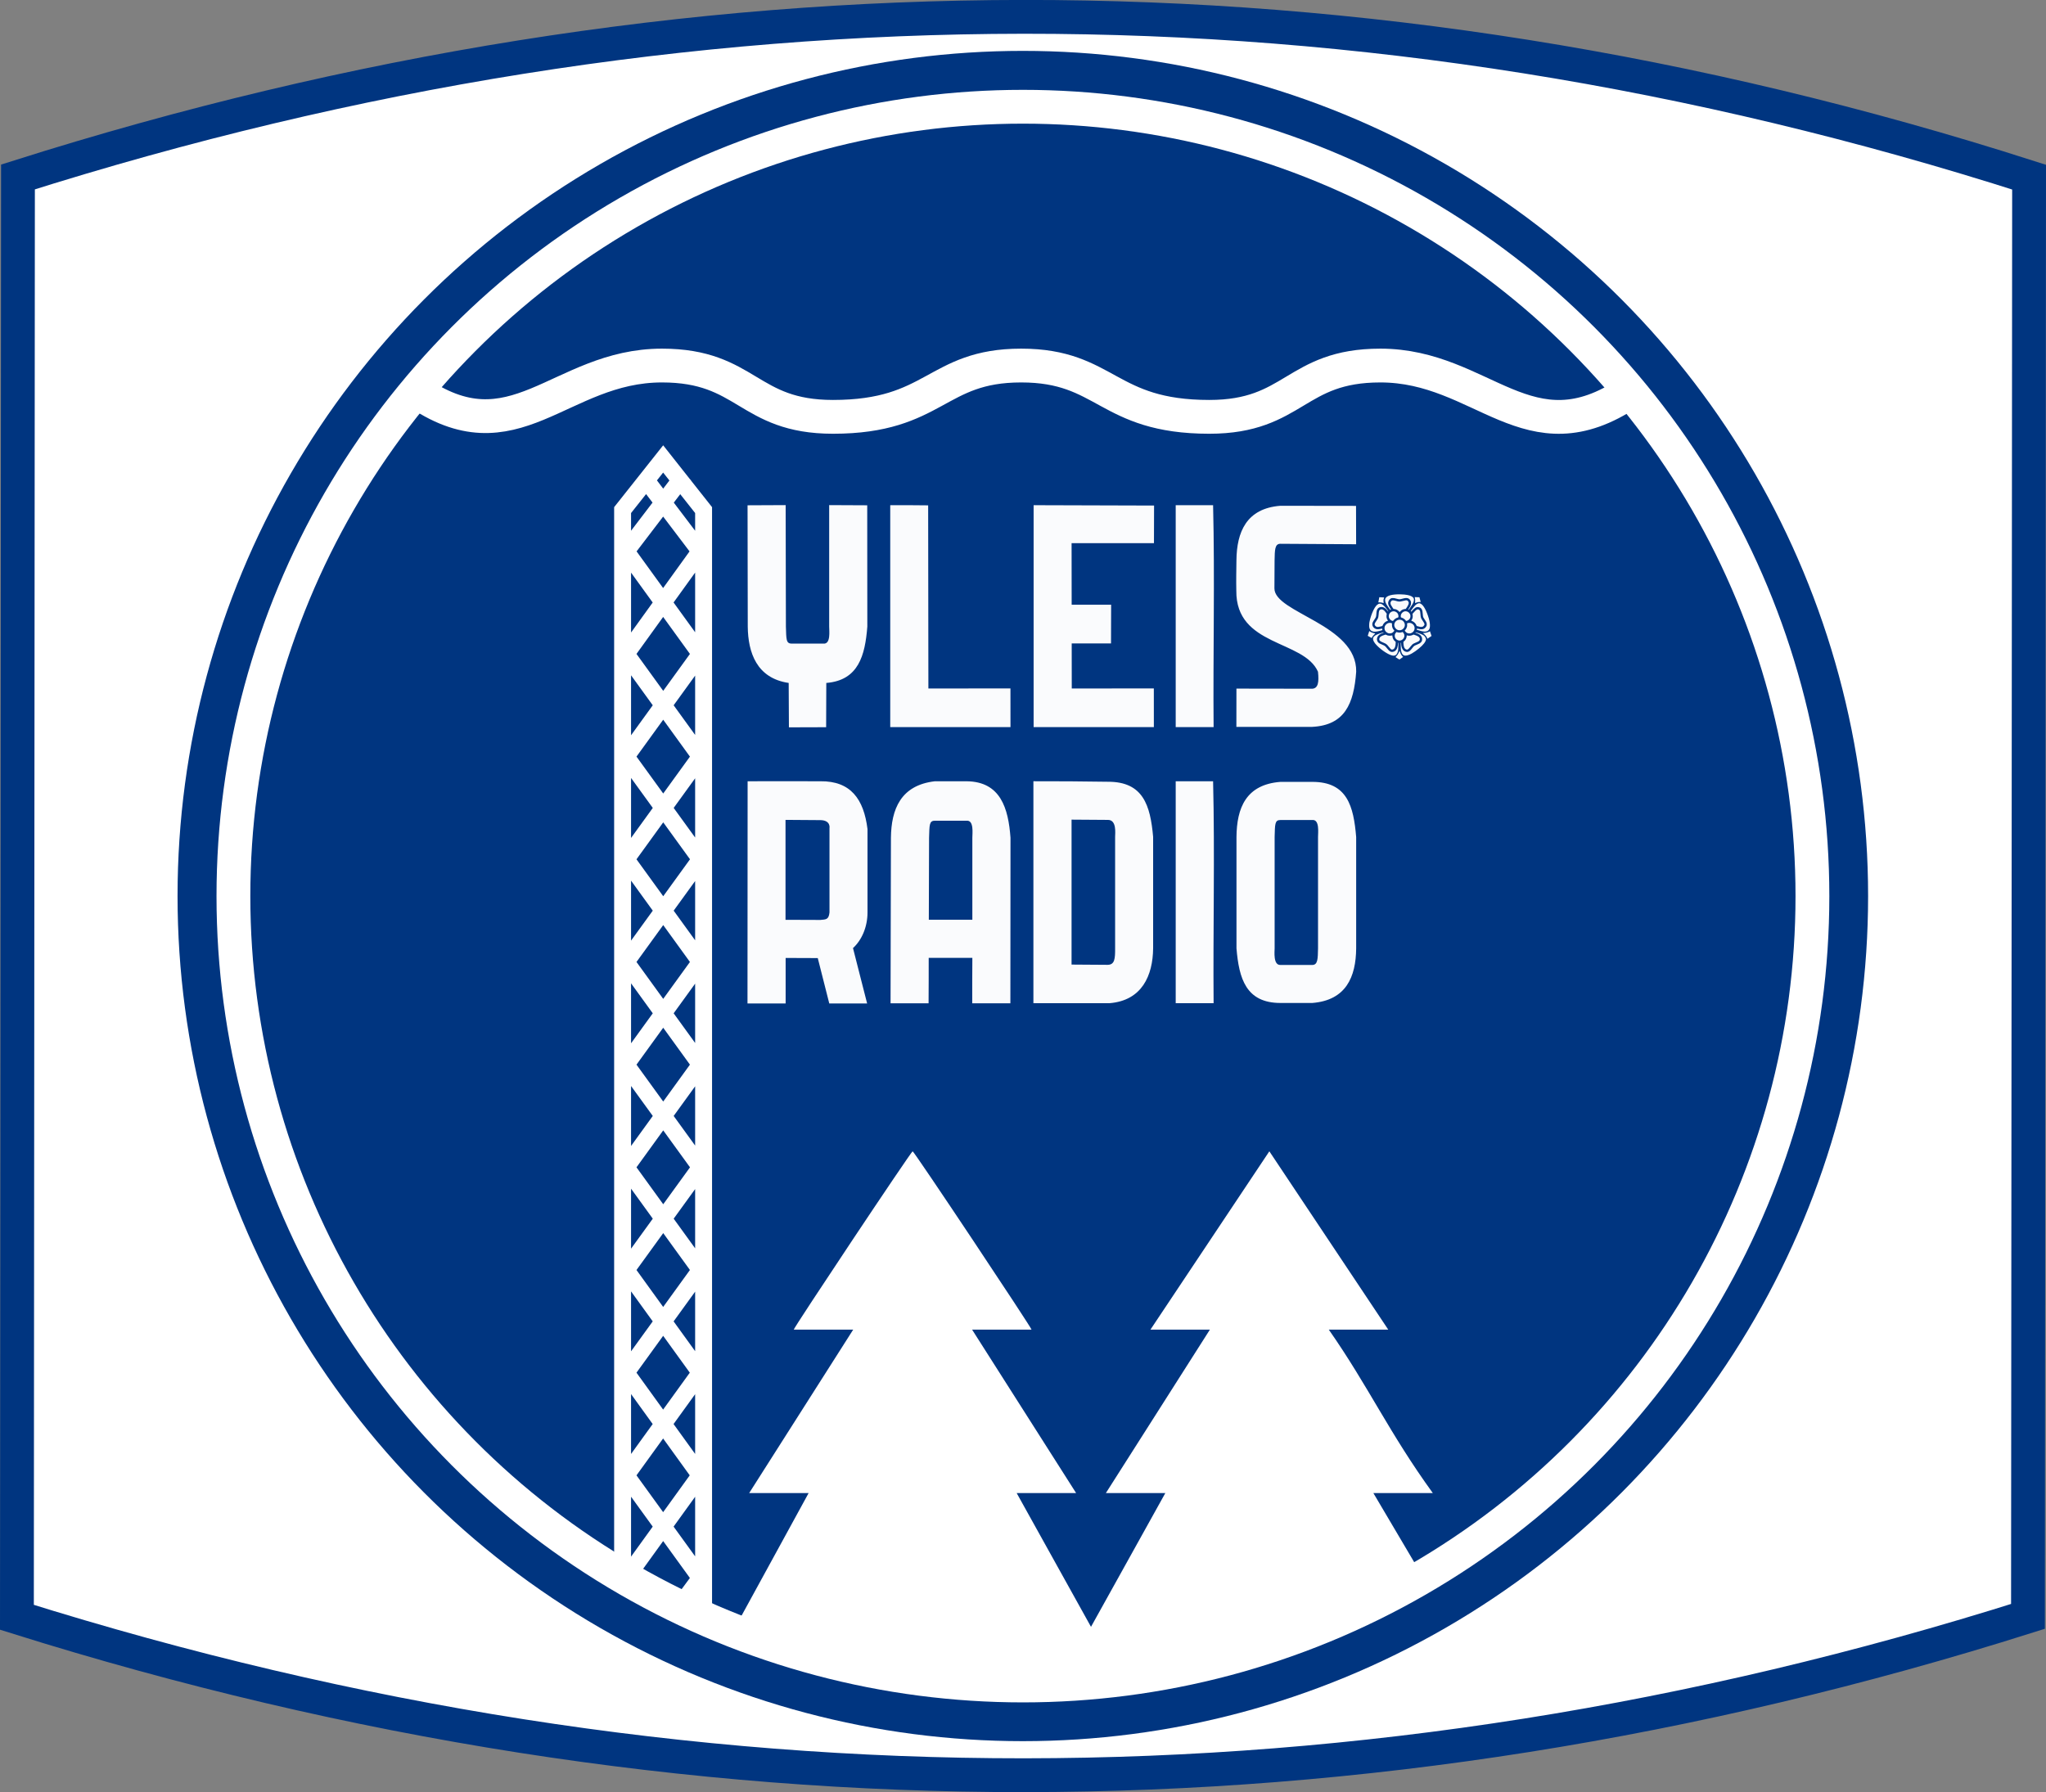
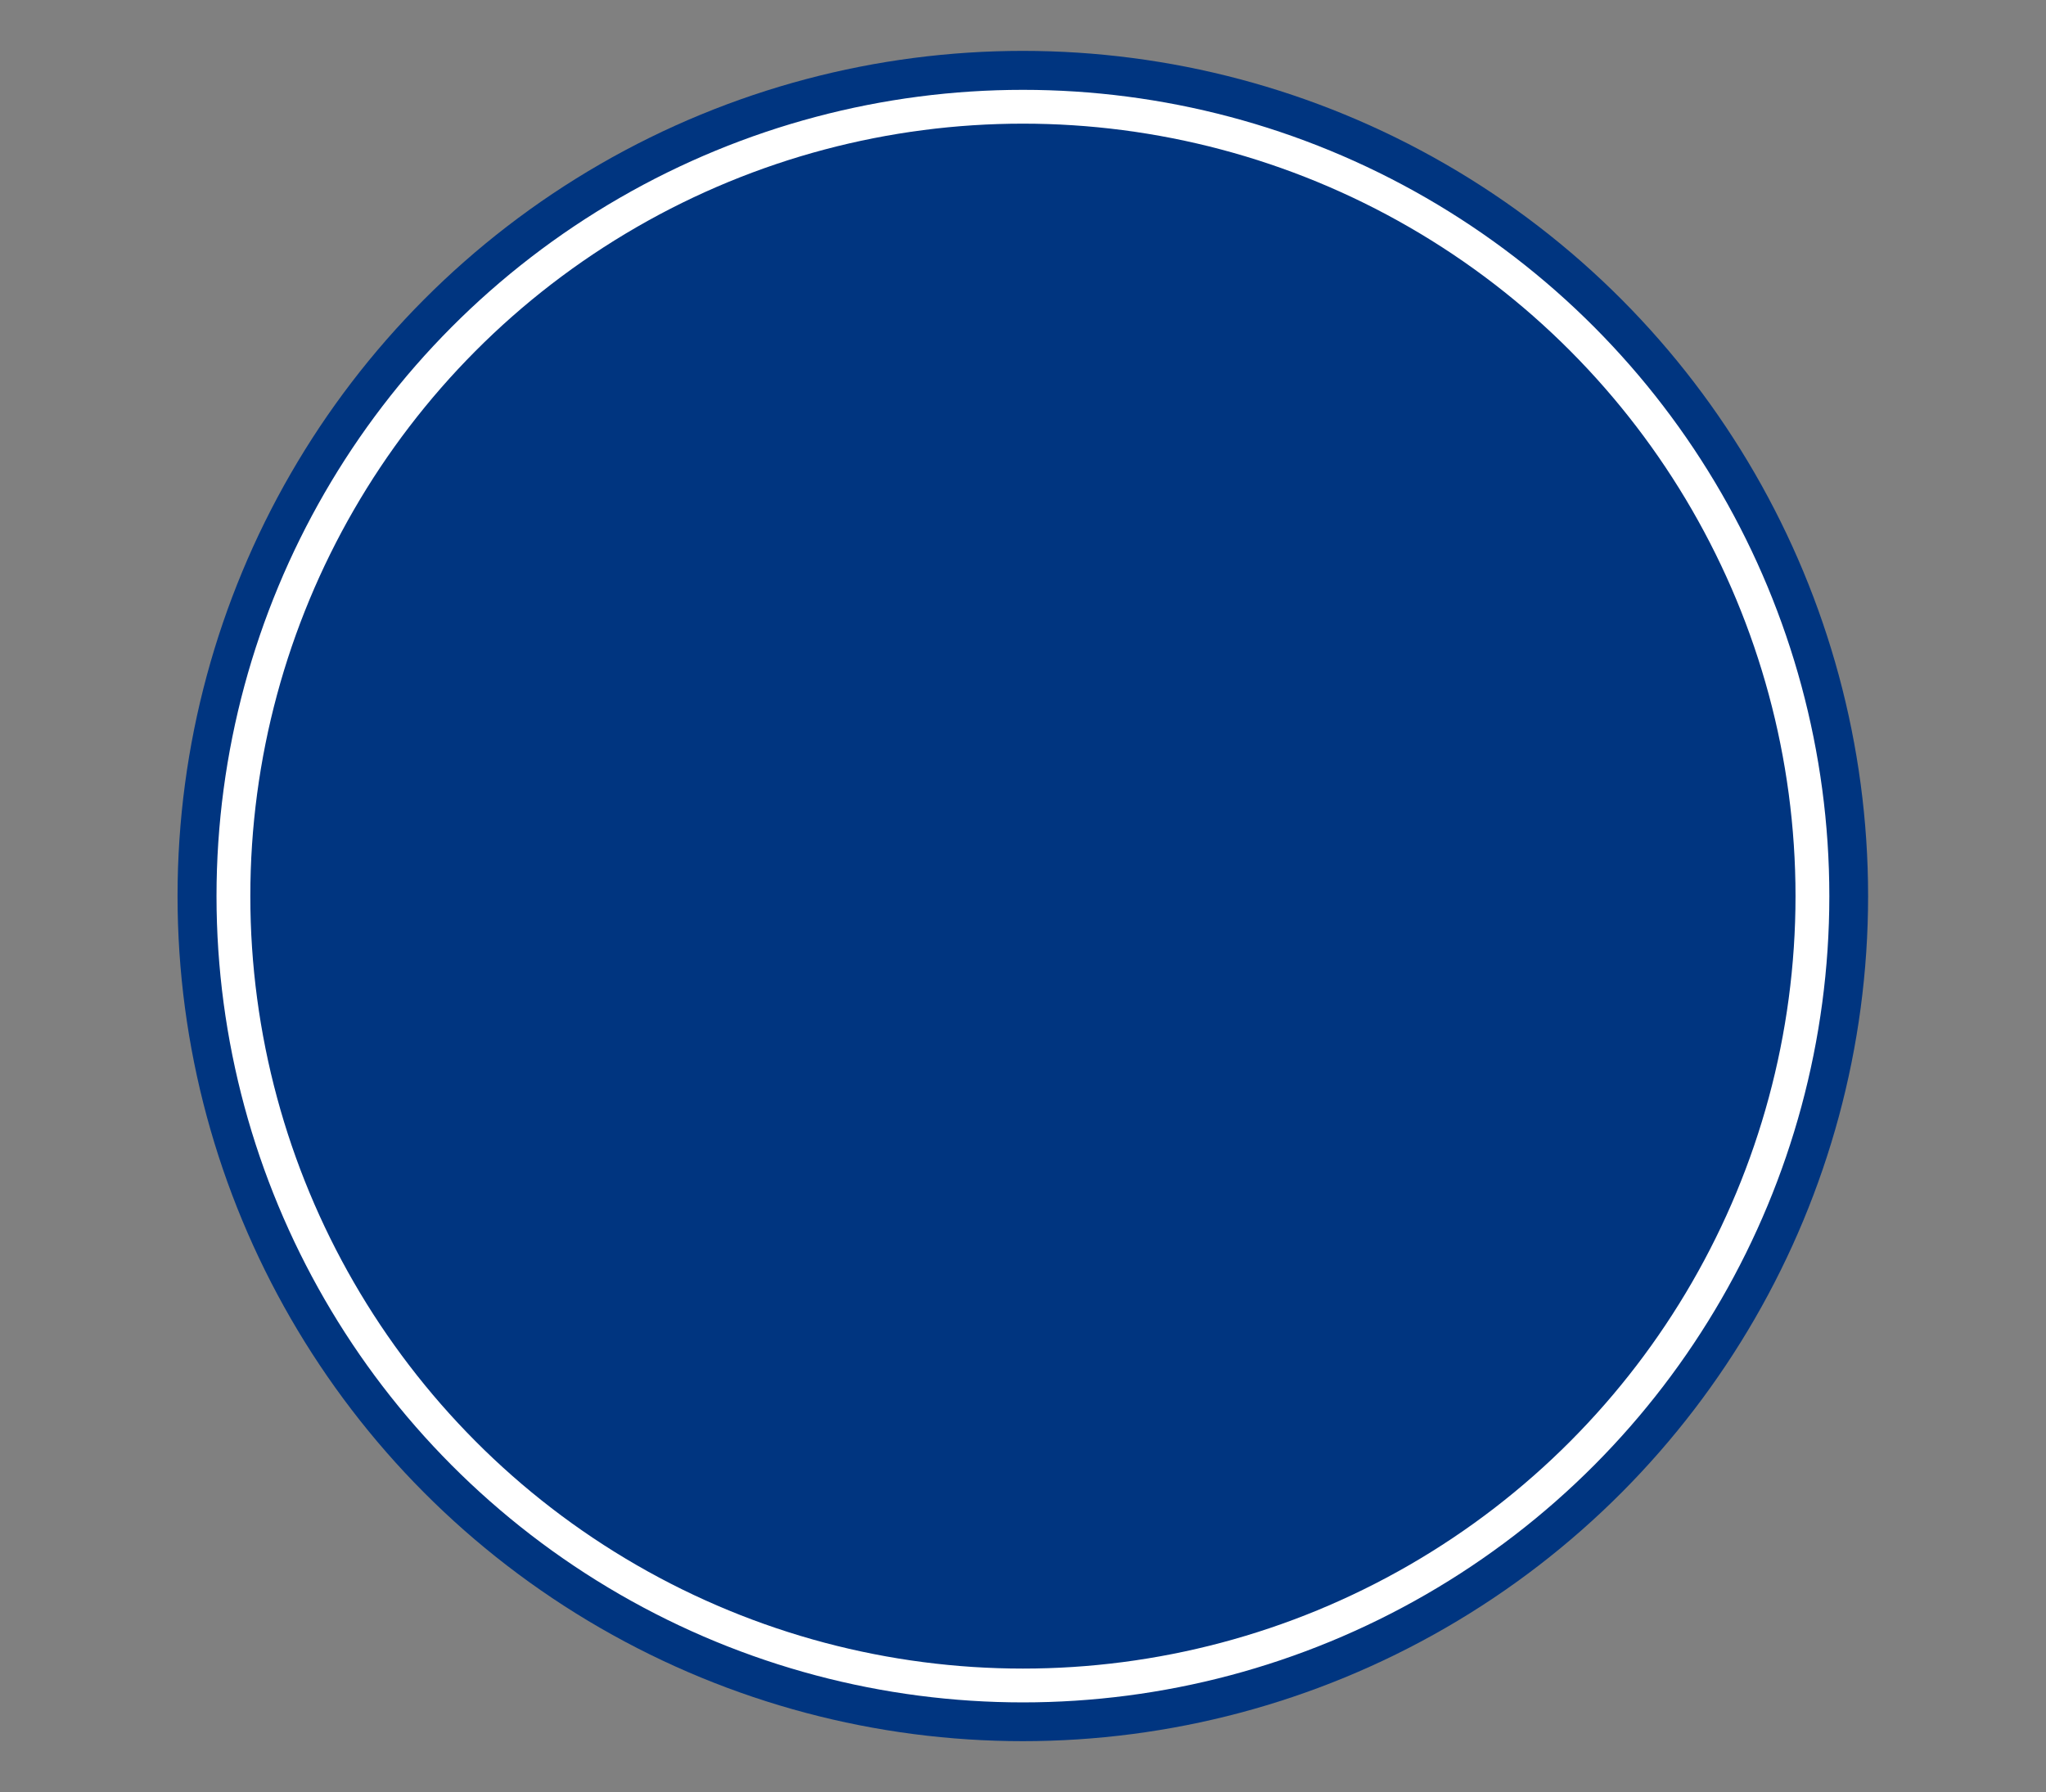
<svg xmlns="http://www.w3.org/2000/svg" version="1.1" width="605" height="530" id="svg2982">
  <rect width="100%" height="100%" fill="#808080" stroke="none" />
  <defs id="defs2986">
    <linearGradient id="linearGradient3946">
      <stop id="stop3948" style="stop-color:#dafd19;stop-opacity:1" offset="0" />
    </linearGradient>
  </defs>
  <g transform="translate(165.715,423.478)" id="g4049">
    <g transform="matrix(0.991,0,0,0.991,-0.64,0.457)" id="g4130">
      <g transform="matrix(7.441,0,0,7.441,775.392,-647.489)" id="g4162" />
    </g>
  </g>
  <g id="g3831" transform="translate(45.229,-221.037)">
    <g id="g3876">
      <g id="g4193" />
      <g id="g4560" transform="matrix(0.96,0,0,0.96,9.4,16.365)">
        <g transform="matrix(0.716,0,0,0.715,645.436,684.435)" id="g4049-1">
          <g transform="matrix(0.991,0,0,0.991,-0.64,0.457)" id="g4130-0">
            <g transform="matrix(7.441,0,0,7.441,775.392,-647.489)" id="g4162-3" />
          </g>
        </g>
        <g id="g4892" />
      </g>
    </g>
  </g>
  <g transform="translate(1856.533,1113.422)" style="stroke:#b51c31;stroke-width:15;stroke-miterlimit:4;stroke-dasharray:none" id="g9053-7" stroke-miterlimit="4">
    <g style="fill:none;stroke:#b51c31;stroke-width:15;stroke-miterlimit:4;stroke-dasharray:none" id="g5864" stroke-miterlimit="4">
      <g style="fill:none;stroke:#b51c31;stroke-width:15;stroke-miterlimit:4;stroke-dasharray:none" id="g8463-6" transform="translate(-2480.85,-270.498)" stroke-miterlimit="4">
        <g style="fill:none;stroke:#b51c31;stroke-width:15;stroke-miterlimit:4;stroke-dasharray:none" id="g3064-3-8" transform="translate(411.757,-1106.483)" stroke-miterlimit="4" />
      </g>
    </g>
  </g>
  <g style="fill:none;stroke:#b51c31;stroke-width:15;stroke-miterlimit:4;stroke-dasharray:none" id="g5932-5" transform="translate(2304.403,-383.382)" stroke-miterlimit="4">
    <g style="fill:none;stroke:#b51c31;stroke-width:15;stroke-miterlimit:4;stroke-dasharray:none" id="g8893-2" transform="translate(2109.092,1408.481)" stroke-miterlimit="4">
      <g style="fill:none;stroke:#b51c31;stroke-width:15;stroke-miterlimit:4;stroke-dasharray:none" id="g9053-8" stroke-miterlimit="4">
        <g style="fill:none;stroke:#b51c31;stroke-width:15;stroke-miterlimit:4;stroke-dasharray:none" id="g8463-3" transform="translate(-2480.85,-270.498)" stroke-miterlimit="4">
          <g style="fill:none;stroke:#b51c31;stroke-width:15;stroke-miterlimit:4;stroke-dasharray:none" id="g3064-3-4" transform="translate(411.757,-1106.483)" stroke-miterlimit="4">
            <g style="fill:none;stroke:#b51c31;stroke-width:15;stroke-miterlimit:4;stroke-dasharray:none" id="g3105-2-3" stroke-miterlimit="4">
              <g style="fill:none;stroke:#b51c31;stroke-width:15;stroke-miterlimit:4;stroke-dasharray:none" id="g3146-0-9" transform="translate(-793.794,-12.952)" stroke-miterlimit="4" />
            </g>
          </g>
        </g>
      </g>
    </g>
  </g>
  <g id="g5214" transform="translate(-7.8116411e-6,0.708)">
-     <path style="fill:#ffffff;fill-opacity:1;stroke:#003580;stroke-width:10;stroke-miterlimit:4;stroke-dasharray:none;stroke-opacity:1" d="M 599.67,477.334 599.997,51.679 C 401.77,-11.814 203.542,-11.218 5.315,51.625 L 5.003,477.605 C 203.944,540.043 402.16,539.797 599.67,477.334 Z" id="path4156" />
    <g id="g4336" transform="translate(52.5,14.292)">
      <g id="g5276-2" transform="translate(-0.009,5.7548393e-6)">
        <g transform="translate(0.009,8e-8)" id="g4420-6">
          <g transform="translate(-7.768,-236.327)" id="g3831-3-7">
            <g id="g3876-8-9">
              <g id="g4193-3-8" />
              <g transform="matrix(0.96,0,0,0.96,9.4,16.365)" id="g4560-6-0">
                <g id="g4049-1-9-0" transform="matrix(0.716,0,0,0.715,645.436,684.435)">
                  <g id="g4130-0-2-2" transform="matrix(0.991,0,0,0.991,-0.64,0.457)">
                    <g id="g4162-3-7-6" transform="matrix(7.441,0,0,7.441,775.392,-647.489)" />
                  </g>
                </g>
                <g id="g4892-7-5">
                  <g id="g4744-3" transform="matrix(0.686,0,0,0.686,-0.533,235.322)">
                    <circle r="379.537" cy="370.579" cx="377.837" id="path4036-4" style="color:#000000;display:inline;overflow:visible;visibility:visible;fill:#003580;fill-opacity:1;stroke:none;stroke-width:8;marker:none;enable-background:accumulate" />
                    <g id="g4729-3">
                      <ellipse transform="matrix(1.042,0,0,1.042,-9.793,-17.05)" style="color:#000000;display:inline;overflow:visible;visibility:visible;fill:none;stroke:#ffffff;stroke-width:14.571;stroke-linecap:butt;stroke-linejoin:miter;stroke-miterlimit:4;stroke-dasharray:none;stroke-dashoffset:0;stroke-opacity:1;marker:none;enable-background:accumulate" id="path4034-4" cx="372.047" cy="372.047" rx="340.204" ry="340.204" />
                    </g>
                  </g>
                </g>
              </g>
            </g>
          </g>
        </g>
      </g>
      <g id="g4314">
        <g transform="translate(0.07,5.7548393e-6)" id="g4289">
          <g id="g4705-6" transform="matrix(0.659,0,0,0.659,1.231,5.9)">
            <g id="g4657-5">
              <g id="g4649-4" transform="translate(-0.114,0)">
                <g transform="matrix(1.042,0,0,1.042,-37.032,-17.05)" id="g4225-2">
-                   <path d="m 275.349,684.124 30.155,-55.135 -25.601,0 44.802,-70.402 -25.601,0 c 0,-0.834 50.576,-76.803 51.202,-76.803 0.626,0 51.202,75.969 51.202,76.803 l -25.601,0 44.802,70.402 -25.601,0 32.001,57.602 32.001,-57.602 -25.601,0 44.802,-70.402 -25.601,0 51.202,-76.803 51.202,76.803 -25.601,0 c 17.092,24.473 25.975,44.438 44.802,70.402 l -25.601,0 18.711,31.677 C 460.517,724.361 345.342,709.296 275.349,684.124 Z" id="path3935-6-3-93-0-5-7" style="color:#000000;display:inline;overflow:visible;visibility:visible;fill:#ffffff;fill-opacity:1;fill-rule:evenodd;stroke:none;stroke-width:0;marker:none;enable-background:accumulate" />
                  <g id="g4219-9" transform="translate(25.333,17.485)">
-                     <path id="path3984-1-0-6" style="fill:none;stroke:#ffffff;stroke-width:7.286;stroke-linecap:butt;stroke-linejoin:miter;stroke-miterlimit:4;stroke-dasharray:none;stroke-opacity:1" d="m 203.392,645.538 30.079,-41.676 -31.917,-44.222 32.01,-44.222 -32.01,-44.222 32.01,-44.222 -32.01,-44.222 32.042,-44.222 -32.042,-44.222 32.01,-44.222 -32.01,-44.222 25.065,-32.85 m 0.277,484.092 6.668,-9.018 -32.01,-44.222 31.949,-44.222 -31.949,-44.222 32.042,-44.222 -32.042,-44.222 32.01,-44.222 -32.01,-44.222 32.01,-44.222 -32.01,-44.222 31.878,-44.222 -24.905,-32.85 m -8.455,470.352 0,-455.233 17.466,-22.034 17.414,22.034 0,473.118" />
-                   </g>
+                     </g>
                </g>
              </g>
            </g>
          </g>
          <g id="g4374-4" transform="matrix(0.866,0,0,0.866,34.179,28.402)">
            <g id="g4385-6" transform="translate(-55.078,-16.496)" />
            <g transform="translate(-59.154,0)" id="g4247-1">
-               <path id="path4245-2" style="color:#000000;clip-rule:nonzero;display:inline;overflow:visible;visibility:visible;opacity:0.98;isolation:auto;mix-blend-mode:normal;color-interpolation:sRGB;color-interpolation-filters:linearRGB;solid-color:#000000;solid-opacity:1;fill:#ffffff;fill-opacity:1;fill-rule:nonzero;stroke:none;stroke-width:2;stroke-linecap:round;stroke-linejoin:miter;stroke-miterlimit:4;stroke-dasharray:none;stroke-dashoffset:0;stroke-opacity:1;color-rendering:auto;image-rendering:auto;shape-rendering:auto;text-rendering:auto;enable-background:accumulate" d="m 436.144,174.719 c -0.356,-0.235 -0.652,-0.433 -0.658,-0.438 -0.006,-0.005 0.115,-0.134 0.269,-0.287 0.154,-0.152 0.363,-0.404 0.464,-0.559 0.184,-0.282 0.463,-0.836 0.584,-1.158 l 0.064,-0.171 0.147,0.418 c 0.255,0.726 0.568,1.254 0.922,1.558 l 0.159,0.136 -0.611,0.44 c -0.336,0.242 -0.63,0.451 -0.652,0.465 -0.024,0.015 -0.314,-0.155 -0.688,-0.403 z m -9.469,-7.323 -0.674,-0.373 0.224,-0.692 c 0.123,-0.381 0.24,-0.751 0.26,-0.823 l 0.036,-0.131 0.164,0.125 c 0.344,0.263 0.98,0.523 1.493,0.612 0.483,0.083 0.482,0.022 0.008,0.508 -0.448,0.458 -0.597,0.652 -0.738,0.959 -0.049,0.106 -0.091,0.192 -0.095,0.19 -0.003,-0.001 -0.309,-0.17 -0.68,-0.375 z m 4.431,-11.64 c -0.404,-0.137 -0.876,-0.201 -1.231,-0.168 l -0.261,0.024 0.025,-0.137 c 0.013,-0.075 0.09,-0.476 0.169,-0.89 l 0.144,-0.753 0.25,0.02 c 0.138,0.011 0.517,0.031 0.843,0.043 0.53,0.021 0.59,0.029 0.567,0.08 -0.014,0.032 -0.073,0.192 -0.13,0.357 -0.091,0.262 -0.105,0.351 -0.107,0.706 -10e-4,0.223 0.018,0.498 0.043,0.611 0.025,0.113 0.04,0.209 0.034,0.212 -0.007,0.004 -0.163,-0.044 -0.347,-0.107 z m 11.067,-0.051 c 0.015,-0.085 0.025,-0.4 0.023,-0.701 -0.004,-0.457 -0.019,-0.601 -0.091,-0.876 l -0.086,-0.329 0.814,0.025 c 0.448,0.014 0.817,0.027 0.821,0.03 0.01,0.007 0.434,1.575 0.434,1.603 4e-5,0.013 -0.169,0.019 -0.376,0.013 -0.512,-0.015 -0.838,0.064 -1.522,0.37 -0.035,0.016 -0.039,-0.014 -0.018,-0.134 z m 4.169,12.219 c -0.101,-0.265 -0.265,-0.561 -0.45,-0.81 -0.194,-0.26 -0.759,-0.83 -0.943,-0.951 -0.131,-0.086 -0.103,-0.118 0.101,-0.118 0.68,0 1.585,-0.223 2.015,-0.495 0.094,-0.059 0.174,-0.103 0.179,-0.097 0.018,0.021 0.547,1.586 0.547,1.618 0,0.03 -1.35,0.95 -1.394,0.95 -0.011,0 -0.036,-0.044 -0.056,-0.097 z m -2.519,-3.968 c -0.222,-0.043 -0.74,-0.179 -1.027,-0.27 -0.087,-0.028 -0.118,-0.065 -0.153,-0.184 -0.188,-0.644 -0.903,-1.347 -1.59,-1.563 -0.107,-0.034 -0.2,-0.065 -0.206,-0.071 -0.007,-0.005 0.038,-0.083 0.099,-0.172 0.168,-0.244 0.314,-0.579 0.372,-0.851 0.065,-0.309 0.067,-0.816 0.002,-1.089 l -0.049,-0.21 0.306,-0.353 c 0.549,-0.635 0.92,-0.984 1.183,-1.113 0.231,-0.114 0.245,-0.116 0.45,-0.078 0.269,0.05 0.433,0.152 0.542,0.337 0.136,0.232 0.189,0.507 0.249,1.288 0.091,1.183 0.138,1.32 0.774,2.263 0.603,0.893 0.7,1.149 0.551,1.456 -0.1,0.205 -0.353,0.459 -0.558,0.558 -0.204,0.099 -0.594,0.12 -0.945,0.052 z m -7.434,1.112 c -0.651,-0.175 -1.195,-0.786 -1.311,-1.472 -0.223,-1.319 1.123,-2.433 2.396,-1.984 0.848,0.299 1.37,1.263 1.15,2.12 -0.165,0.641 -0.655,1.151 -1.284,1.336 -0.237,0.07 -0.694,0.07 -0.951,4.5e-4 z m 2.594,-3.259 c -0.29,-0.439 -0.897,-0.863 -1.429,-0.999 -0.104,-0.027 -0.203,-0.074 -0.221,-0.105 -0.056,-0.1 -0.075,-0.462 -0.035,-0.679 0.143,-0.78 0.867,-1.393 1.644,-1.393 0.615,0 1.213,0.392 1.49,0.976 0.114,0.24 0.132,0.314 0.144,0.597 0.022,0.505 -0.108,0.861 -0.445,1.221 -0.201,0.215 -0.448,0.372 -0.717,0.455 -0.295,0.092 -0.327,0.087 -0.433,-0.073 z m 0.817,4.354 c -0.433,-0.105 -0.714,-0.303 -1.036,-0.728 l -0.144,-0.191 0.201,-0.219 c 0.241,-0.262 0.465,-0.691 0.566,-1.083 0.059,-0.229 0.07,-0.367 0.061,-0.737 l -0.011,-0.455 0.194,-0.068 c 0.621,-0.216 1.352,-0.045 1.836,0.431 0.365,0.359 0.542,0.788 0.539,1.305 -0.007,1.144 -1.104,2.012 -2.206,1.744 z m -3.167,2.465 c -0.182,-0.029 -0.518,-0.166 -0.697,-0.285 -0.25,-0.165 -0.415,-0.363 -0.567,-0.679 -0.113,-0.235 -0.129,-0.301 -0.141,-0.604 -0.01,-0.24 0.003,-0.396 0.042,-0.532 0.054,-0.187 0.088,-0.244 0.334,-0.564 0.065,-0.084 0.13,-0.176 0.146,-0.203 0.024,-0.043 0.068,-0.039 0.288,0.026 0.594,0.175 1.122,0.174 1.651,-0.003 l 0.249,-0.084 0.185,0.245 c 0.254,0.336 0.332,0.496 0.381,0.781 0.181,1.057 -0.816,2.07 -1.871,1.902 z m -3.457,-2.446 c -0.306,-0.064 -0.715,-0.298 -0.939,-0.538 -0.352,-0.378 -0.507,-0.758 -0.507,-1.243 0,-0.508 0.166,-0.897 0.543,-1.273 0.502,-0.501 1.184,-0.668 1.821,-0.447 l 0.193,0.067 -0.011,0.403 c -0.022,0.787 0.201,1.42 0.681,1.934 l 0.155,0.166 -0.223,0.283 c -0.244,0.31 -0.456,0.467 -0.782,0.58 -0.239,0.083 -0.698,0.117 -0.932,0.068 z m 1.156,-4.301 c -0.67,-0.214 -1.154,-0.873 -1.155,-1.573 -0.002,-1.013 0.928,-1.814 1.911,-1.645 0.479,0.082 0.941,0.397 1.179,0.803 0.186,0.317 0.269,0.812 0.195,1.161 -0.019,0.088 -0.049,0.114 -0.181,0.153 -0.369,0.109 -0.589,0.204 -0.825,0.36 -0.244,0.16 -0.615,0.517 -0.743,0.713 -0.073,0.113 -0.109,0.116 -0.381,0.029 z m 2.397,-3.133 c -0.406,-0.508 -1.144,-0.883 -1.754,-0.892 l -0.159,-0.002 -0.335,-0.483 c -0.184,-0.266 -0.414,-0.639 -0.511,-0.83 -0.159,-0.314 -0.177,-0.374 -0.189,-0.624 -0.011,-0.237 1.3e-4,-0.305 0.075,-0.469 0.113,-0.248 0.314,-0.468 0.474,-0.521 0.177,-0.058 0.591,-0.021 0.997,0.089 0.836,0.227 1.015,0.269 1.266,0.297 0.364,0.04 0.69,-0.004 1.379,-0.187 1.002,-0.266 1.263,-0.293 1.54,-0.159 0.159,0.077 0.36,0.316 0.453,0.539 0.154,0.368 -0.053,0.962 -0.636,1.833 -0.369,0.551 -0.336,0.518 -0.526,0.518 -0.268,0 -0.652,0.101 -0.973,0.257 -0.246,0.119 -0.359,0.205 -0.629,0.473 -0.181,0.18 -0.332,0.328 -0.335,0.328 -0.003,-7e-5 -0.066,-0.075 -0.139,-0.168 z m -7.649,5.199 c -0.304,-0.109 -0.55,-0.333 -0.675,-0.616 -0.136,-0.306 -0.035,-0.565 0.563,-1.448 0.202,-0.299 0.415,-0.636 0.472,-0.75 0.15,-0.297 0.236,-0.708 0.279,-1.335 0.088,-1.272 0.186,-1.557 0.592,-1.737 0.64,-0.283 1.278,0.093 2.028,1.192 l 0.169,0.248 -0.054,0.228 c -0.061,0.259 -0.07,0.855 -0.017,1.092 0.063,0.279 0.209,0.623 0.353,0.827 0.077,0.109 0.139,0.205 0.139,0.212 0,0.007 -0.052,0.024 -0.115,0.036 -0.063,0.013 -0.265,0.097 -0.45,0.186 -0.283,0.138 -0.385,0.212 -0.655,0.482 -0.262,0.262 -0.349,0.377 -0.479,0.637 -0.087,0.175 -0.167,0.35 -0.177,0.39 -0.015,0.059 -0.103,0.095 -0.491,0.201 -0.774,0.211 -1.2,0.255 -1.482,0.154 z m 10.19,7.77 c -0.309,-0.071 -0.575,-0.283 -0.744,-0.592 -0.2,-0.367 -0.34,-1.103 -0.34,-1.782 l 0,-0.294 0.145,-0.1 c 0.55,-0.381 0.984,-1.229 0.984,-1.922 0,-0.159 0.008,-0.179 0.062,-0.157 0.162,0.064 0.549,0.123 0.813,0.124 0.397,8.3e-4 0.776,-0.083 1.144,-0.254 l 0.307,-0.143 0.522,0.167 c 1.105,0.353 1.576,0.742 1.624,1.341 0.023,0.287 -0.03,0.44 -0.22,0.626 -0.185,0.182 -0.424,0.308 -1.154,0.605 -0.305,0.124 -0.662,0.286 -0.794,0.359 -0.304,0.169 -0.645,0.511 -1.071,1.073 -0.62,0.819 -0.909,1.034 -1.277,0.949 z m -5.058,0.003 c -0.263,-0.056 -0.537,-0.316 -1.06,-1.004 -0.604,-0.795 -0.874,-0.997 -1.863,-1.394 -1.124,-0.452 -1.412,-0.72 -1.342,-1.246 0.082,-0.617 0.573,-0.997 1.74,-1.348 l 0.433,-0.13 0.202,0.107 c 0.335,0.177 0.655,0.26 1.084,0.279 0.358,0.016 0.727,-0.028 0.939,-0.111 0.048,-0.019 0.06,0.019 0.081,0.253 0.065,0.731 0.372,1.333 0.891,1.749 l 0.224,0.179 0,0.386 c 0,0.968 -0.253,1.781 -0.648,2.082 -0.203,0.155 -0.491,0.239 -0.68,0.199 z m 0.197,2.028 c -1.269,-0.23 -3.6,-1.735 -5.237,-3.382 -0.93,-0.936 -1.391,-1.742 -1.35,-2.364 0.047,-0.719 0.645,-1.203 2.172,-1.76 0.485,-0.177 1.245,-0.412 1.333,-0.412 0.019,0 0.053,0.03 0.076,0.067 0.039,0.062 0.014,0.077 -0.33,0.196 -0.929,0.321 -1.478,0.733 -1.742,1.308 -0.299,0.652 -0.208,1.379 0.233,1.85 0.277,0.296 0.575,0.463 1.456,0.817 0.839,0.337 0.969,0.438 1.58,1.237 0.861,1.125 1.41,1.397 2.262,1.118 0.753,-0.246 1.232,-0.96 1.399,-2.083 0.03,-0.206 0.056,-0.509 0.056,-0.675 0,-0.288 0.003,-0.3 0.074,-0.281 0.074,0.019 0.074,0.024 0.058,1.17 -0.012,0.872 -0.031,1.225 -0.075,1.459 -0.207,1.087 -0.598,1.63 -1.263,1.756 -0.228,0.043 -0.37,0.039 -0.7,-0.021 z m 4.143,0.007 c -0.631,-0.16 -0.993,-0.696 -1.184,-1.751 -0.06,-0.334 -0.076,-0.6 -0.091,-1.503 -0.017,-1.095 -0.017,-1.097 0.057,-1.117 0.071,-0.018 0.075,-0.007 0.075,0.216 0,0.955 0.288,1.862 0.746,2.349 0.255,0.272 0.507,0.423 0.857,0.512 0.334,0.086 0.468,0.088 0.745,0.017 0.454,-0.118 0.792,-0.409 1.438,-1.241 0.615,-0.792 0.618,-0.794 1.59,-1.194 0.348,-0.143 0.749,-0.327 0.892,-0.409 0.34,-0.195 0.618,-0.474 0.761,-0.764 0.099,-0.201 0.115,-0.275 0.127,-0.573 0.008,-0.188 -0.004,-0.427 -0.026,-0.53 -0.088,-0.408 -0.396,-0.864 -0.771,-1.138 -0.245,-0.179 -0.753,-0.425 -1.149,-0.555 l -0.346,-0.114 0.071,-0.071 0.071,-0.071 0.346,0.098 c 1.023,0.288 2.143,0.768 2.47,1.058 0.344,0.305 0.681,0.919 0.681,1.239 0,0.304 -0.276,0.883 -0.662,1.387 -0.803,1.048 -2.651,2.571 -4.182,3.444 -1.012,0.578 -1.971,0.848 -2.515,0.71 z m 6.283,-8.241 c -0.454,-0.081 -0.671,-0.138 -1.449,-0.377 l -0.638,-0.196 0.034,-0.199 c 0.018,-0.11 0.037,-0.204 0.042,-0.209 0.004,-0.005 0.189,0.037 0.41,0.094 1.182,0.305 1.896,0.173 2.48,-0.457 0.106,-0.114 0.245,-0.315 0.31,-0.446 0.1,-0.203 0.119,-0.283 0.129,-0.545 0.021,-0.523 -0.109,-0.839 -0.711,-1.727 -0.202,-0.299 -0.403,-0.612 -0.446,-0.697 -0.113,-0.222 -0.169,-0.541 -0.214,-1.23 -0.022,-0.334 -0.07,-0.754 -0.107,-0.933 -0.167,-0.814 -0.618,-1.269 -1.362,-1.374 -0.367,-0.052 -0.71,0.017 -1.034,0.208 -0.267,0.157 -0.728,0.584 -1.109,1.026 -0.153,0.177 -0.288,0.322 -0.3,0.321 -0.012,-0.001 -0.057,-0.046 -0.099,-0.1 l -0.077,-0.098 0.234,-0.35 c 0.266,-0.399 0.767,-1.047 1.083,-1.402 0.588,-0.662 1.246,-1.009 1.72,-0.907 0.972,0.209 1.971,1.712 2.851,4.29 0.435,1.274 0.634,2.207 0.662,3.088 0.028,0.909 -0.107,1.411 -0.487,1.813 -0.415,0.439 -1.025,0.568 -1.92,0.408 z m -11.247,-7.478 c -0.034,-0.057 -0.16,-0.236 -0.28,-0.397 -0.371,-0.497 -0.869,-1.256 -1.017,-1.55 -0.25,-0.498 -0.361,-0.882 -0.364,-1.266 -0.003,-0.312 0.005,-0.353 0.112,-0.57 0.479,-0.973 2.261,-1.456 5.141,-1.393 1.052,0.023 1.749,0.087 2.416,0.221 1.169,0.235 1.911,0.656 2.116,1.201 0.066,0.174 0.075,0.258 0.062,0.524 -0.022,0.455 -0.197,0.919 -0.585,1.558 -0.172,0.282 -1.082,1.659 -1.135,1.718 -0.015,0.016 -0.068,0.008 -0.117,-0.018 l -0.09,-0.047 0.195,-0.3 c 0.278,-0.427 0.493,-0.832 0.622,-1.171 0.103,-0.271 0.111,-0.327 0.113,-0.734 0.002,-0.424 -0.003,-0.45 -0.11,-0.677 -0.468,-0.989 -1.192,-1.227 -2.584,-0.853 -1.142,0.307 -1.253,0.315 -1.926,0.135 -1.021,-0.272 -1.206,-0.306 -1.623,-0.293 -0.355,0.011 -0.409,0.022 -0.623,0.128 -0.301,0.148 -0.546,0.414 -0.734,0.795 -0.37,0.751 -0.248,1.429 0.447,2.469 0.182,0.272 0.326,0.497 0.321,0.499 -0.091,0.043 -0.278,0.126 -0.285,0.126 -0.005,0 -0.036,-0.047 -0.07,-0.104 z m -5.58,7.558 c -0.203,-0.027 -0.495,-0.124 -0.697,-0.23 -0.365,-0.194 -0.609,-0.543 -0.757,-1.086 -0.096,-0.351 -0.086,-1.283 0.021,-1.887 0.223,-1.267 0.797,-2.983 1.402,-4.19 0.568,-1.134 1.105,-1.788 1.696,-2.065 0.267,-0.125 0.669,-0.131 0.956,-0.013 0.589,0.241 1.306,0.959 2.182,2.185 0.176,0.246 0.211,0.317 0.183,0.37 -0.03,0.057 -0.057,0.036 -0.213,-0.173 -0.421,-0.563 -0.782,-0.901 -1.177,-1.101 -0.724,-0.367 -1.603,-0.261 -2.088,0.252 -0.381,0.403 -0.495,0.793 -0.574,1.965 -0.063,0.931 -0.092,1.011 -0.683,1.882 -0.541,0.798 -0.692,1.144 -0.693,1.598 -9.8e-4,0.509 0.31,1.048 0.788,1.365 0.547,0.363 1.155,0.409 2.134,0.162 0.222,-0.056 0.415,-0.095 0.429,-0.087 0.014,0.008 0.035,0.109 0.046,0.222 0.012,0.114 0.031,0.231 0.042,0.261 0.016,0.043 -0.059,0.077 -0.36,0.164 -1.271,0.368 -2.033,0.485 -2.639,0.404 z m -116.09,-43.184 2e-5,7e-5 0,75.796 41.056,-0.003 -0.009,-13.221 -28.021,0.034 -0.02,-15.387 13.42,-0.01 0.039,-13.229 -13.475,1.7e-4 -0.026,-21.005 28.126,-0.002 0.039,-12.849 z m -36.011,0.056 c -3.92,-0.048 -6.588,-0.056 -12.946,-0.056 l 10e-6,7e-5 0,75.796 41.056,-0.003 -0.009,-13.221 -28.021,0.034 z m 133.108,56.815 c 0.38,3.594 0.061,5.675 -1.964,5.808 l -25.88,-0.04 -0.018,13.08 25.898,-0.014 c 11.073,-0.575 14.206,-7.814 15.012,-18.834 0.308,-16.155 -27.979,-20.091 -27.921,-28.464 l 0.054,-9.545 c 0.07,-3.564 0.06,-5.674 1.964,-5.68 l 25.88,0.159 -0.032,-13.105 -25.848,-0.036 c -11.536,0.906 -14.902,8.895 -14.99,18.663 -0.043,3.443 -0.119,6.884 -0.041,10.326 -0.192,19.187 23.042,16.711 27.886,27.683 z m -48.581,-56.865 0,75.785 12.94,0 c -0.208,-25.259 0.439,-50.532 -0.172,-75.785 z m 35.742,94.486 c -11.746,0.915 -14.905,8.89 -14.99,18.834 l 0,38.009 c 0.845,10.27 3.239,18.645 14.99,18.663 l 10.89,0 c 11.536,-0.906 14.902,-8.895 14.99,-18.663 l 0,-38.009 c -0.878,-10.453 -3.001,-18.86 -14.99,-18.834 z m 0,13.025 10.89,0 c 2.579,-0.254 1.954,4.41 1.965,5.808 l 0,38.009 c -0.07,3.564 -0.06,5.674 -1.965,5.68 l -10.89,0 c -2.509,0.089 -1.956,-4.611 -1.964,-5.68 l 0,-38.009 c 0.13,-4.359 0.026,-5.805 1.964,-5.808 z m -35.742,-13.233 0,75.785 12.94,0 c -0.208,-25.259 0.439,-50.532 -0.172,-75.785 z m -48.589,-0.006 0,75.796 25.983,0 c 11.072,-0.897 14.805,-9.407 14.899,-18.783 l 0,-38.009 c -0.955,-10.718 -3.352,-18.884 -15.46,-18.834 -0.023,-2.3e-4 -0.019,2.3e-4 -0.042,0 -10.231,-0.152 -15.626,-0.171 -25.38,-0.171 z m 13.026,13.111 c 1.808,0.035 7.854,0.04 12.269,0.085 l 0.085,0 c 3.144,-0.062 2.51,4.618 2.52,5.808 l 0,38.009 c 0.018,3.537 -0.097,5.656 -2.562,5.68 l -0.042,0 -12.269,-0.085 0,-49.497 z m -46.686,-13.105 c -11.601,1.337 -14.885,9.502 -14.99,19.285 l -0.085,37.026 c -0.026,6.79 -0.042,13.703 -0.042,19.517 l 12.983,0 c 0.045,-4.328 0.042,-11.197 0.042,-15.524 l 14.905,0 c -0.045,4.327 -0.042,11.197 -0.042,15.524 l 13.025,0 c -0.009,-18.871 0.02,-36.914 0.042,-56.543 -0.727,-10.018 -3.373,-19.185 -14.99,-19.285 z m 0,13.477 10.847,0 c 2.58,-0.255 1.955,4.411 1.964,5.808 l 0,27.993 -14.862,0 0.085,-27.951 c 0.143,-4.357 0.018,-5.848 1.964,-5.851 z m -23.082,-107.726 0.034,41.423 c -0.767,9.835 -2.999,18.365 -14.011,19.248 l -0.053,15.12 -12.708,0.039 -0.081,-15.162 c -10.932,-1.598 -13.88,-10.385 -13.976,-19.246 l -0.069,-41.424 13.01,-0.06 0.085,41.441 c 0.143,4.357 0.018,5.848 1.964,5.851 l 6.5e-4,0 10.847,0 c 2.58,0.255 1.955,-4.411 1.964,-5.808 l 0,-41.483 z m -40.843,94.249 -0.042,75.886 13.025,0 0,-15.545 10.97,0.043 c 1.318,5.165 2.636,10.331 3.929,15.502 l 0.043,0 0.043,0 12.843,0 c -1.64,-6.298 -3.197,-12.618 -4.826,-18.919 2.95,-2.67 4.954,-7.152 4.954,-12.171 l 0,-28.442 c -1.264,-10.299 -5.779,-16.47 -16.058,-16.353 -9.139,-0.032 -20.196,-6.3e-4 -24.881,-2e-5 z m 12.941,13.185 c 2.046,0.026 7.017,0.05 11.898,0.085 l 0.043,0 c 3.591,0.068 3.075,2.733 3.075,2.733 l 0,28.792 c -0.258,2.572 -1.313,2.369 -3.118,2.562 l -0.043,0 -11.855,-0.043 0,-34.13 z" />
-             </g>
+               </g>
          </g>
        </g>
        <g transform="matrix(0.686,0,0,0.686,-500,1.6162558e-6)" id="g3418">
          <g transform="translate(112.718,636.748)" id="g4049-8">
            <g transform="matrix(0.991,0,0,0.991,-0.64,0.457)" id="g4130-9">
              <g transform="matrix(7.441,0,0,7.441,775.392,-647.489)" id="g4162-6" />
            </g>
          </g>
          <g id="g3831-2" transform="translate(-7.768,-7.768)">
            <g id="g3876-0">
              <g transform="matrix(5.773,0,0,7.373,744.405,3.407)" id="g4108" style="fill:none" />
-               <path d="m 838.988,154.207 c 42.625,30.183 62.21,-10.714 106.447,-10.714 36.865,0 36.865,22.119 73.73,22.119 44.238,0 44.238,-22.119 81.103,-22.119 36.865,0 36.865,22.119 81.103,22.119 36.865,0 36.865,-22.119 73.73,-22.119 44.238,0 63.822,40.897 107.254,11.52" id="path3954-8" style="fill:none;stroke:#ffffff;stroke-width:14.571;stroke-linecap:butt;stroke-linejoin:miter;stroke-miterlimit:4;stroke-dasharray:none;stroke-opacity:1" />
            </g>
          </g>
        </g>
      </g>
    </g>
  </g>
</svg>